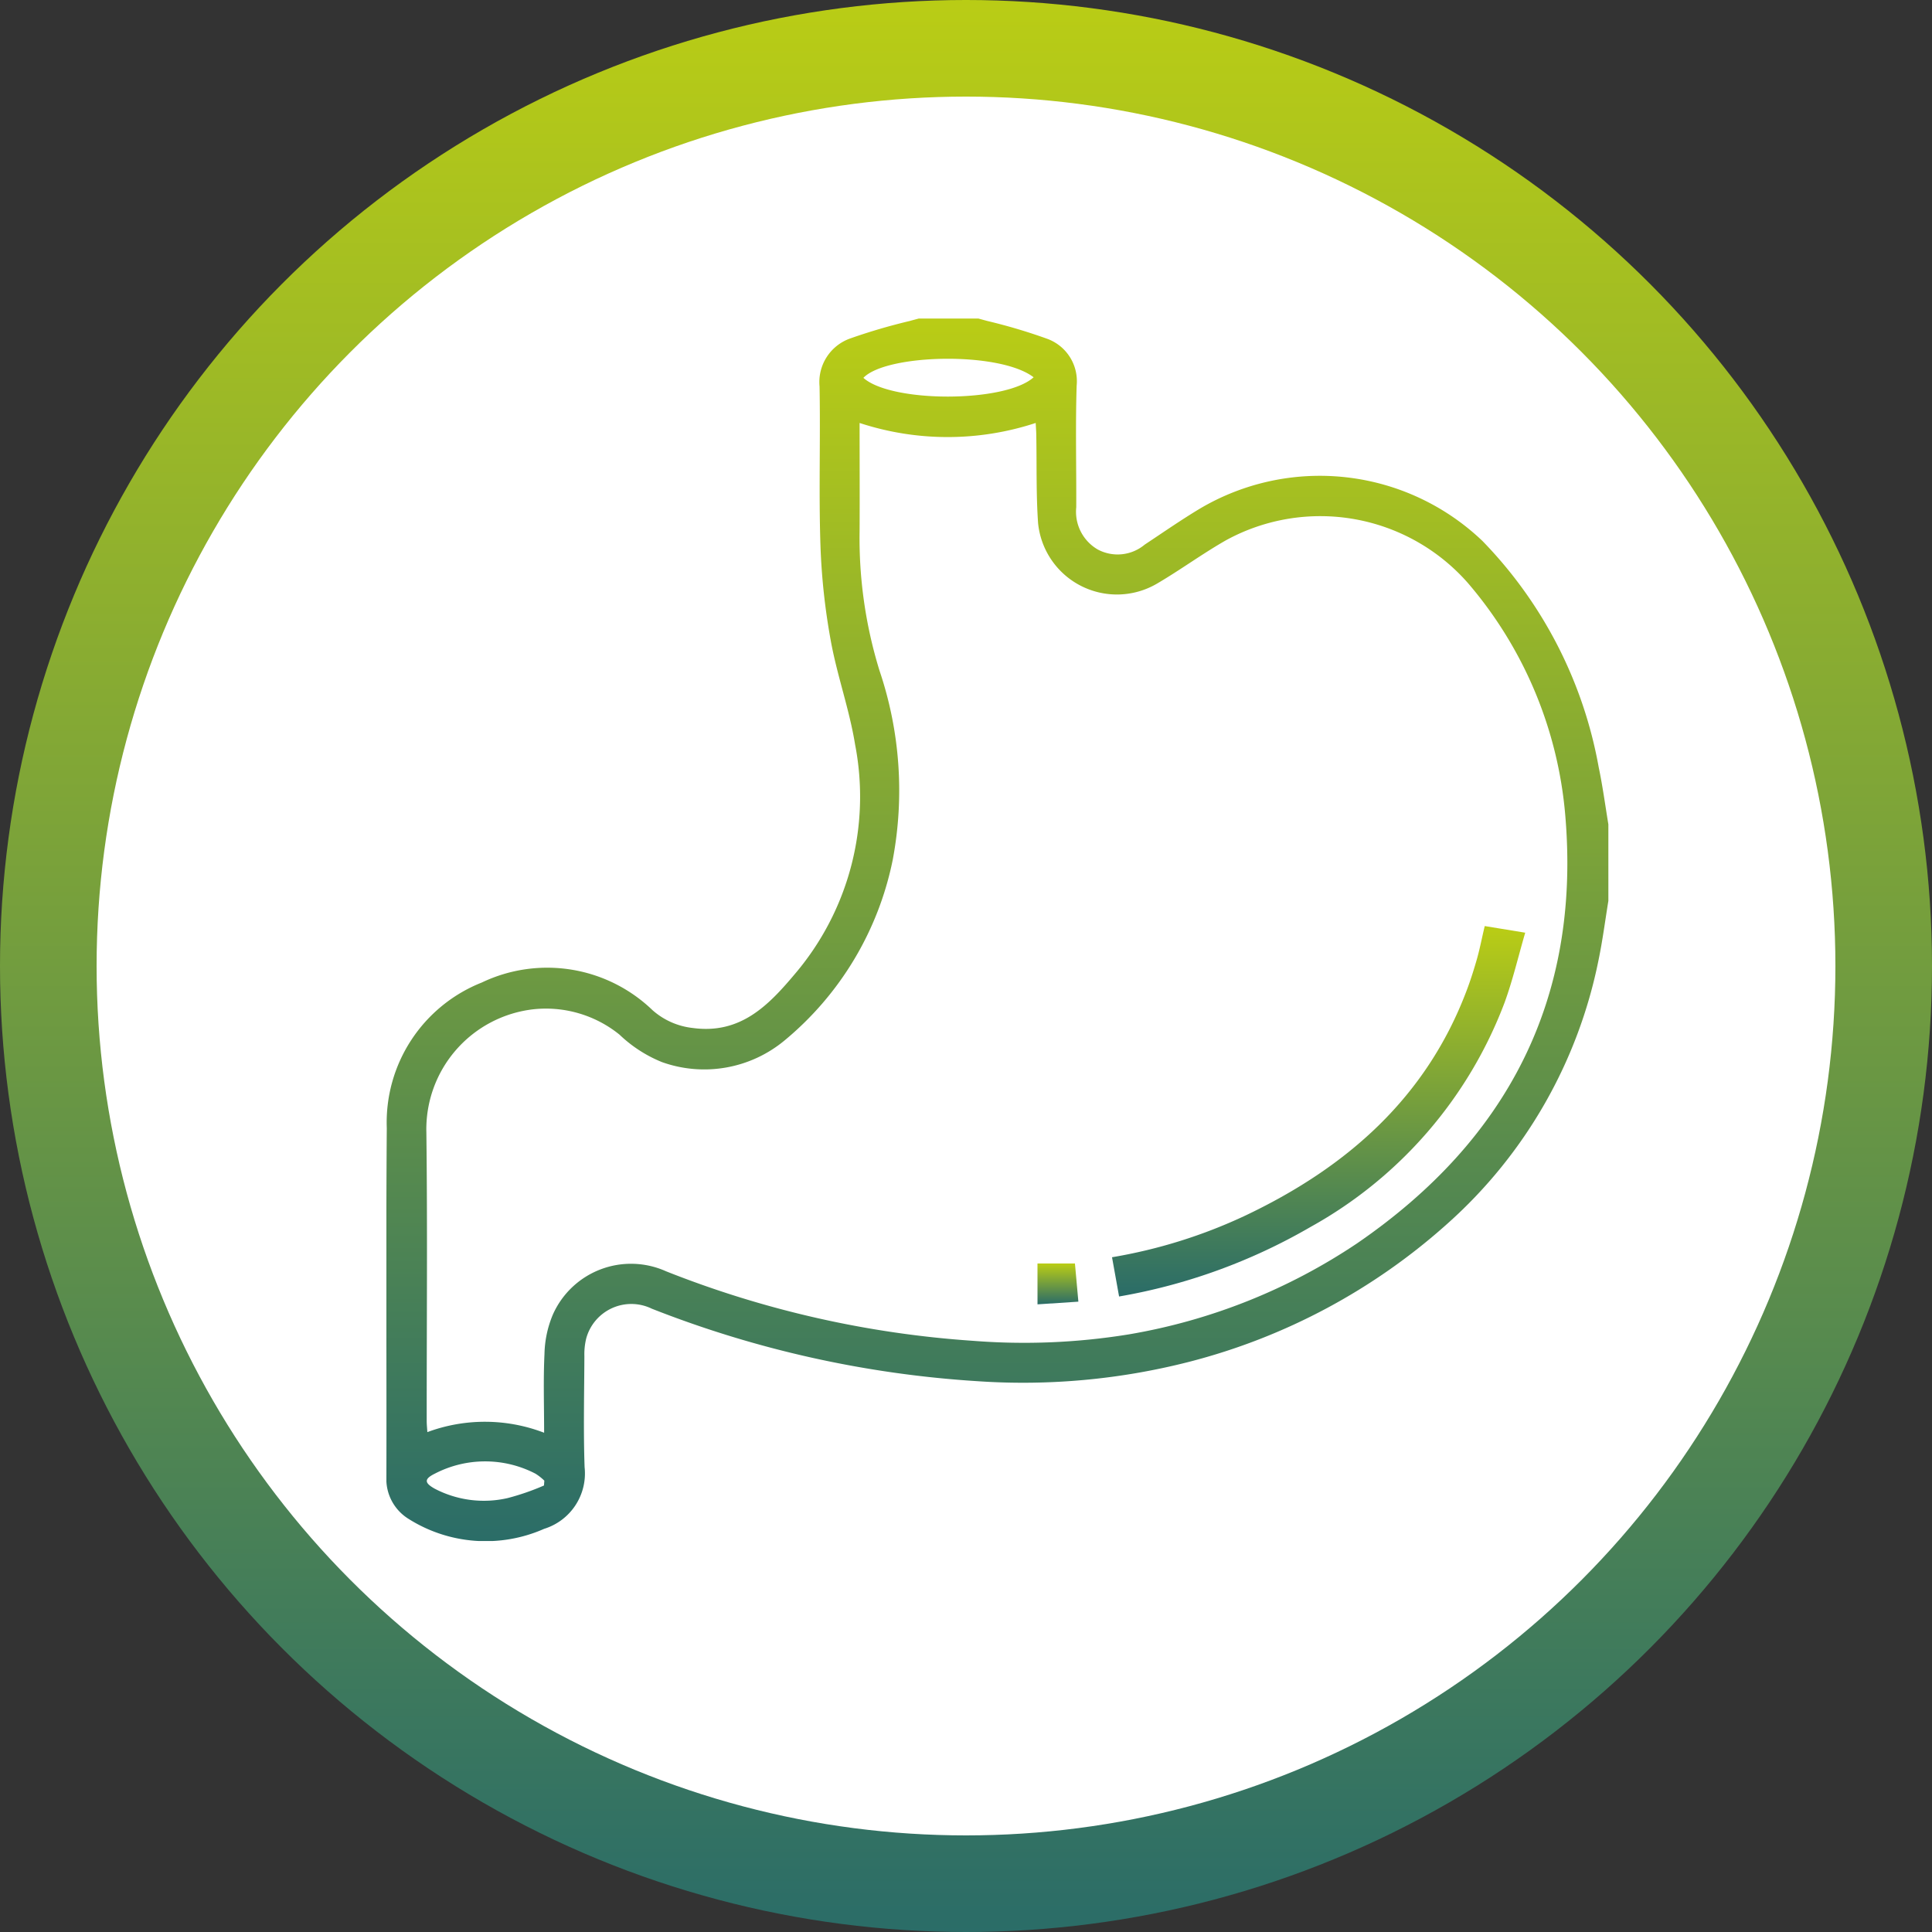
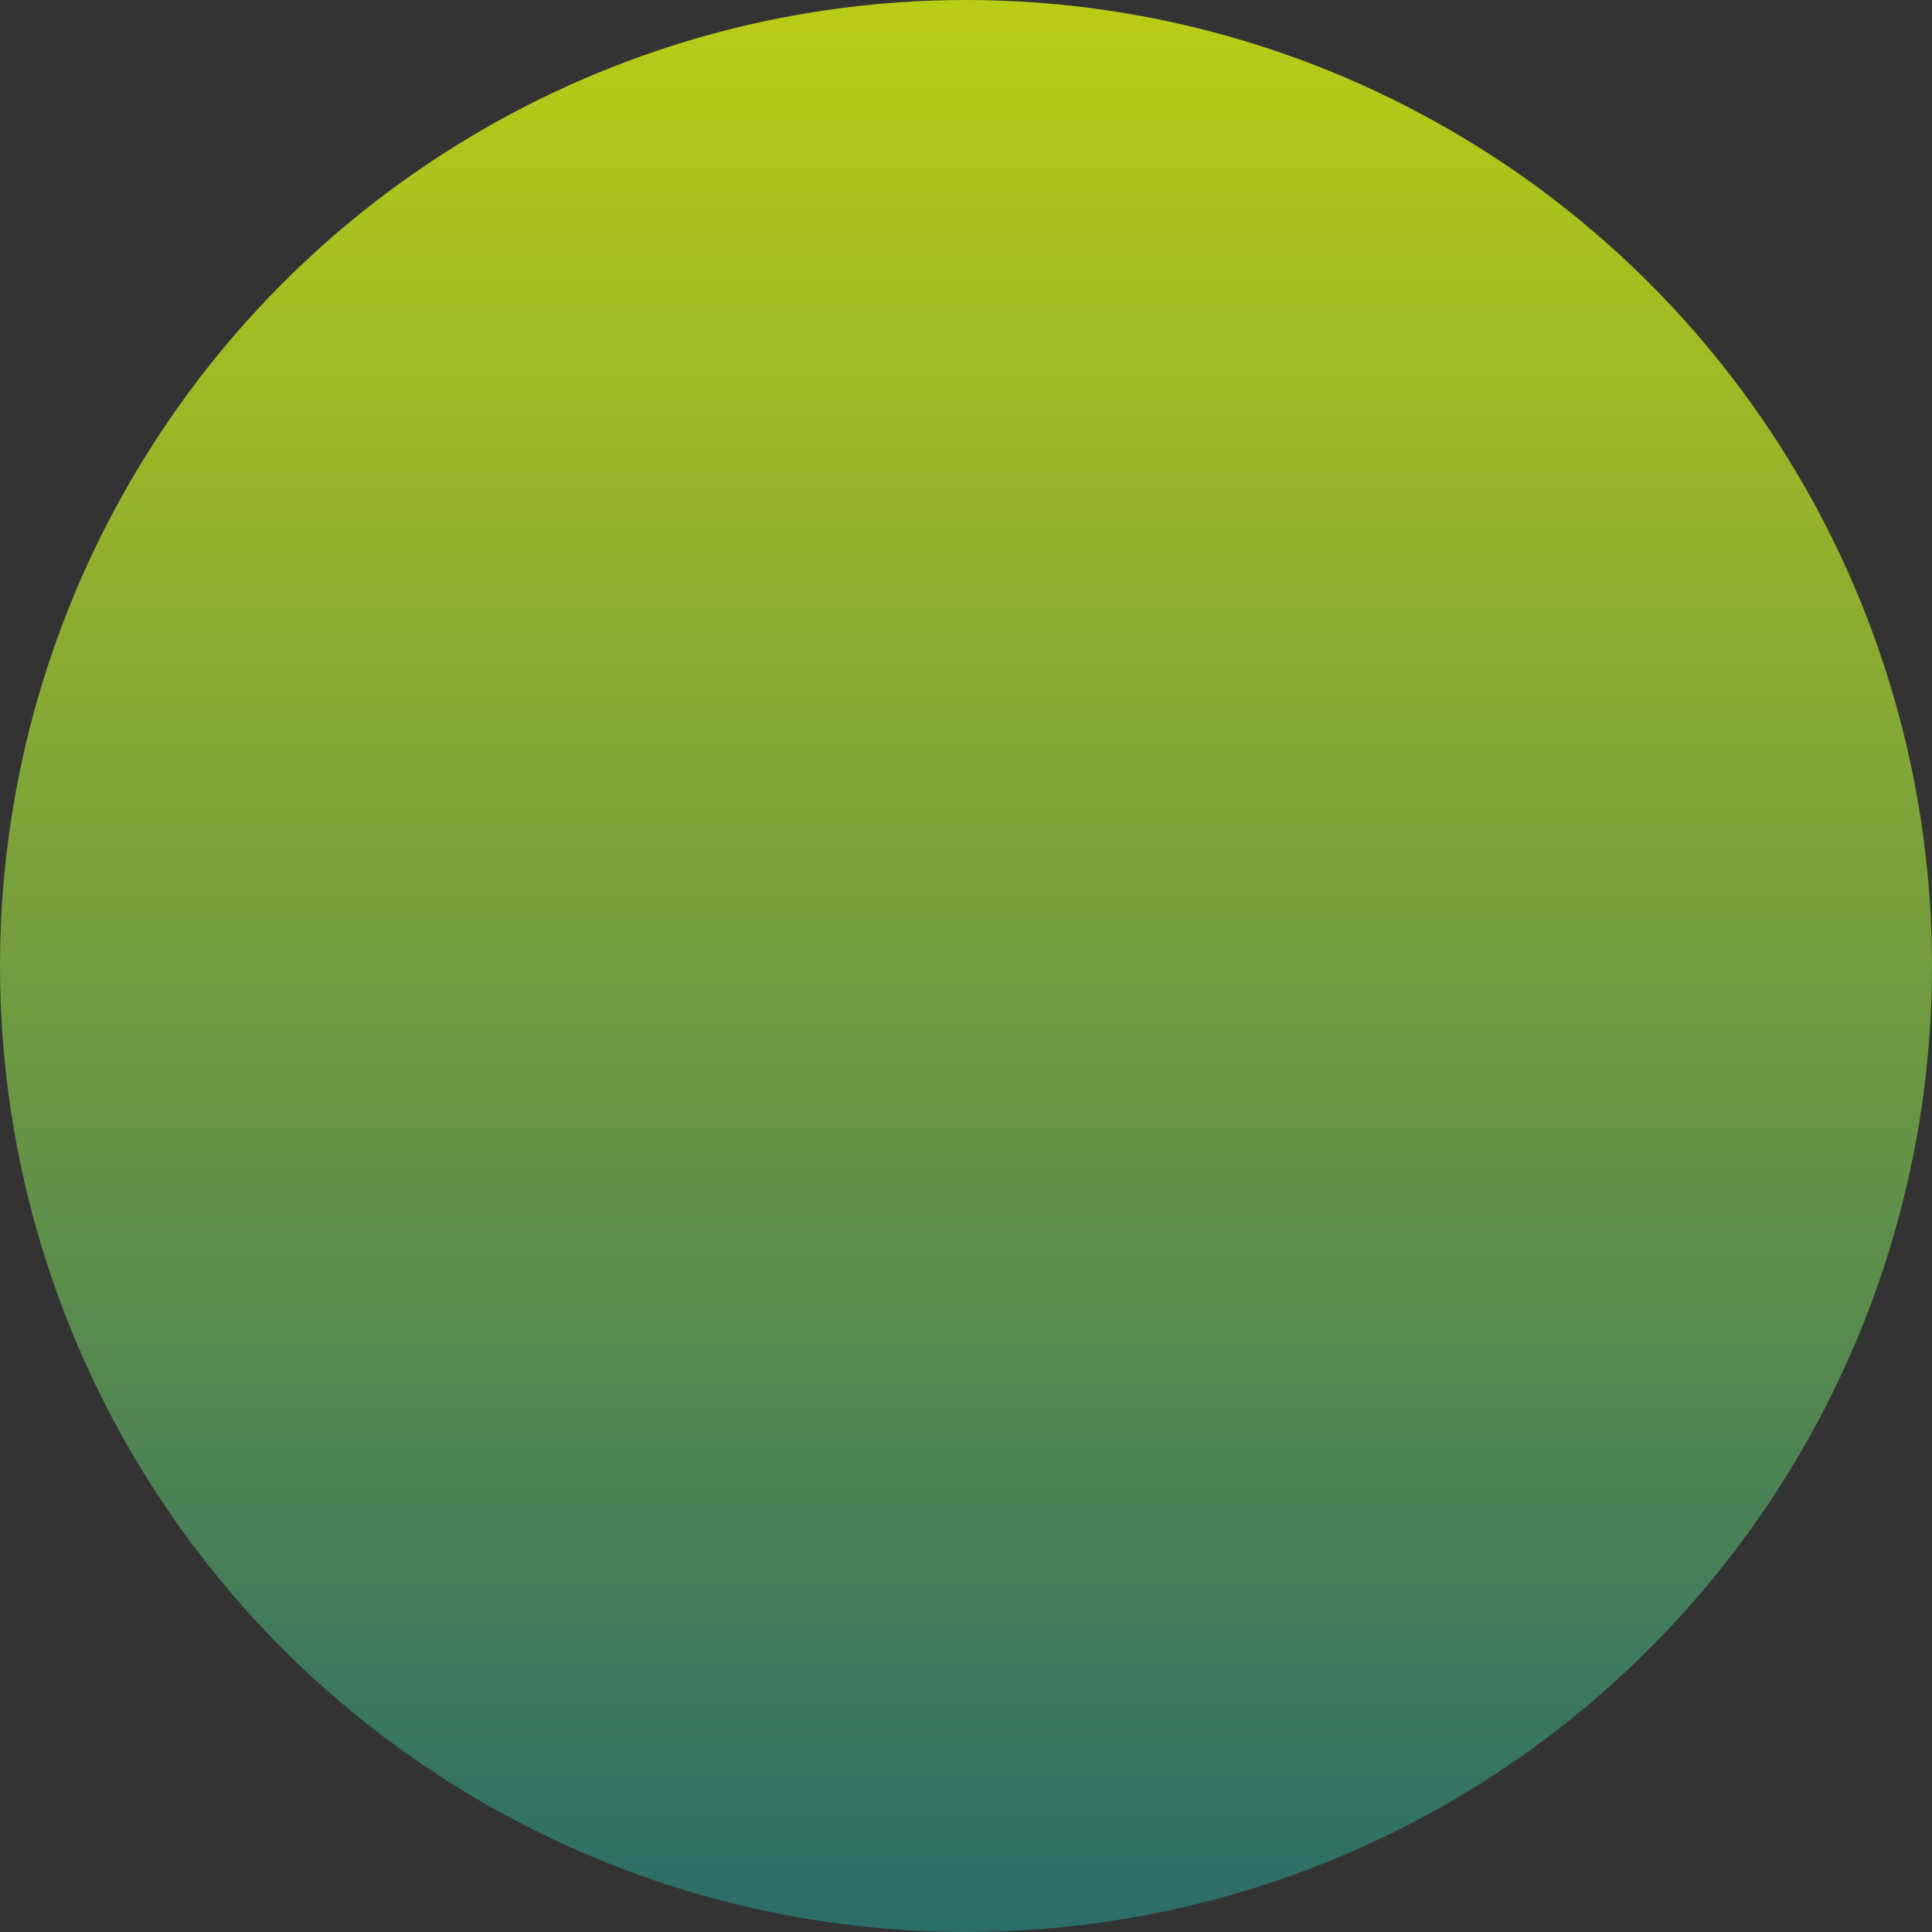
<svg xmlns="http://www.w3.org/2000/svg" width="80" height="80" viewBox="0 0 80 80">
  <rect x="0" y="0" width="80" height="80" fill="#333333" stroke="none" />
  <defs>
    <linearGradient id="linear-gradient" x1="0.5" x2="0.5" y2="1" gradientUnits="objectBoundingBox">
      <stop offset="0" stop-color="#bacd15" />
      <stop offset="1" stop-color="#2a6c68" />
    </linearGradient>
    <clipPath id="clip-path">
      <rect id="Rectángulo_26" data-name="Rectángulo 26" width="50.603" height="50.62" fill="url(#linear-gradient)" />
    </clipPath>
  </defs>
  <g id="estom" transform="translate(-830 -1203)">
    <circle id="Elipse_1" data-name="Elipse 1" cx="40" cy="40" r="40" transform="translate(830 1203)" fill="url(#linear-gradient)" />
-     <circle id="Elipse_2" data-name="Elipse 2" cx="36" cy="36" r="36" transform="translate(834 1207)" fill="#fff" />
    <g id="Grupo_75" data-name="Grupo 75" transform="translate(846 1216.19)">
      <g id="Grupo_75-2" data-name="Grupo 75" clip-path="url(#clip-path)">
-         <path id="Trazado_187" data-name="Trazado 187" d="M50.6,24.108c-.132.806-.236,1.617-.4,2.416a19.845,19.845,0,0,1-6.246,10.938A25.532,25.532,0,0,1,33.24,43.2a27.735,27.735,0,0,1-8.8.8,44.384,44.384,0,0,1-13.451-3A1.936,1.936,0,0,0,8.272,42.24a2.756,2.756,0,0,0-.074.729c-.006,1.531-.044,3.063.009,4.593a2.4,2.4,0,0,1-1.676,2.554A5.982,5.982,0,0,1,.912,49.7,1.94,1.94,0,0,1,0,47.945c.011-4.807-.021-9.614.016-14.421a6.233,6.233,0,0,1,3.935-6.03A6.283,6.283,0,0,1,11.02,28.64a3.005,3.005,0,0,0,1.661.736c1.976.271,3.138-.934,4.227-2.228a11.332,11.332,0,0,0,2.5-9.506c-.234-1.451-.745-2.856-1.007-4.3a27.029,27.029,0,0,1-.428-3.958C17.9,7.193,17.977,5,17.936,2.812A1.916,1.916,0,0,1,19.188.831,24.291,24.291,0,0,1,21.675.1c.123-.035.246-.067.369-.1h2.47c.122.034.244.067.366.1a23.1,23.1,0,0,1,2.483.739,1.869,1.869,0,0,1,1.219,1.942c-.053,1.677-.009,3.356-.017,5.035a1.806,1.806,0,0,0,.89,1.747,1.747,1.747,0,0,0,1.943-.2c.754-.5,1.5-1.018,2.271-1.482A9.753,9.753,0,0,1,45.386,9.211a17.985,17.985,0,0,1,4.813,9.37c.164.782.27,1.576.4,2.364v3.162M6.531,46.137c0-1.128-.037-2.2.015-3.267a4.423,4.423,0,0,1,.344-1.619,3.54,3.54,0,0,1,4.689-1.8A42.168,42.168,0,0,0,24.3,42.331a27.005,27.005,0,0,0,6.446-.268,24.213,24.213,0,0,0,9.45-3.77c6.221-4.268,9.266-10.118,8.619-17.715a16.964,16.964,0,0,0-4.03-9.624A8.132,8.132,0,0,0,34.772,9.178c-.985.56-1.9,1.236-2.881,1.809a3.281,3.281,0,0,1-4.906-2.513c-.084-1.2-.052-2.4-.074-3.6,0-.171-.015-.342-.025-.55a11.678,11.678,0,0,1-7.292,0c0,1.545.008,3.01,0,4.474a18.58,18.58,0,0,0,.824,5.78,15.5,15.5,0,0,1,.549,7.831,13.064,13.064,0,0,1-4.5,7.5,5.205,5.205,0,0,1-5.057.88,5.553,5.553,0,0,1-1.758-1.137A4.848,4.848,0,0,0,6.107,28.6a5,5,0,0,0-4.452,5.1c.048,3.984.012,7.969.014,11.954,0,.141.016.281.027.457a6.84,6.84,0,0,1,4.835.026M26.8,2.432c-1.412-1.083-6.106-.966-7.049.024C20.92,3.5,25.639,3.488,26.8,2.432M6.525,48.321l.015-.2a2.153,2.153,0,0,0-.369-.29,4.523,4.523,0,0,0-4.166,0c-.447.221-.438.381,0,.625a4.392,4.392,0,0,0,3.016.386,10.212,10.212,0,0,0,1.5-.519" transform="translate(0)" fill="url(#linear-gradient)" />
-         <path id="Trazado_188" data-name="Trazado 188" d="M234.989,210.466a21.238,21.238,0,0,0,5.539-1.734c4.181-1.989,7.474-4.869,9.151-9.322.162-.429.3-.868.426-1.309.119-.424.2-.858.319-1.349l1.676.275c-.292,1-.518,1.972-.857,2.9a17.818,17.818,0,0,1-8.028,9.282,23.88,23.88,0,0,1-7.932,2.882l-.293-1.627" transform="translate(-204.944 -171.596)" fill="url(#linear-gradient)" />
-         <path id="Trazado_189" data-name="Trazado 189" d="M210.856,306.027h1.551l.142,1.581-1.692.111Z" transform="translate(-183.896 -266.899)" fill="url(#linear-gradient)" />
-       </g>
+         </g>
    </g>
  </g>
</svg>